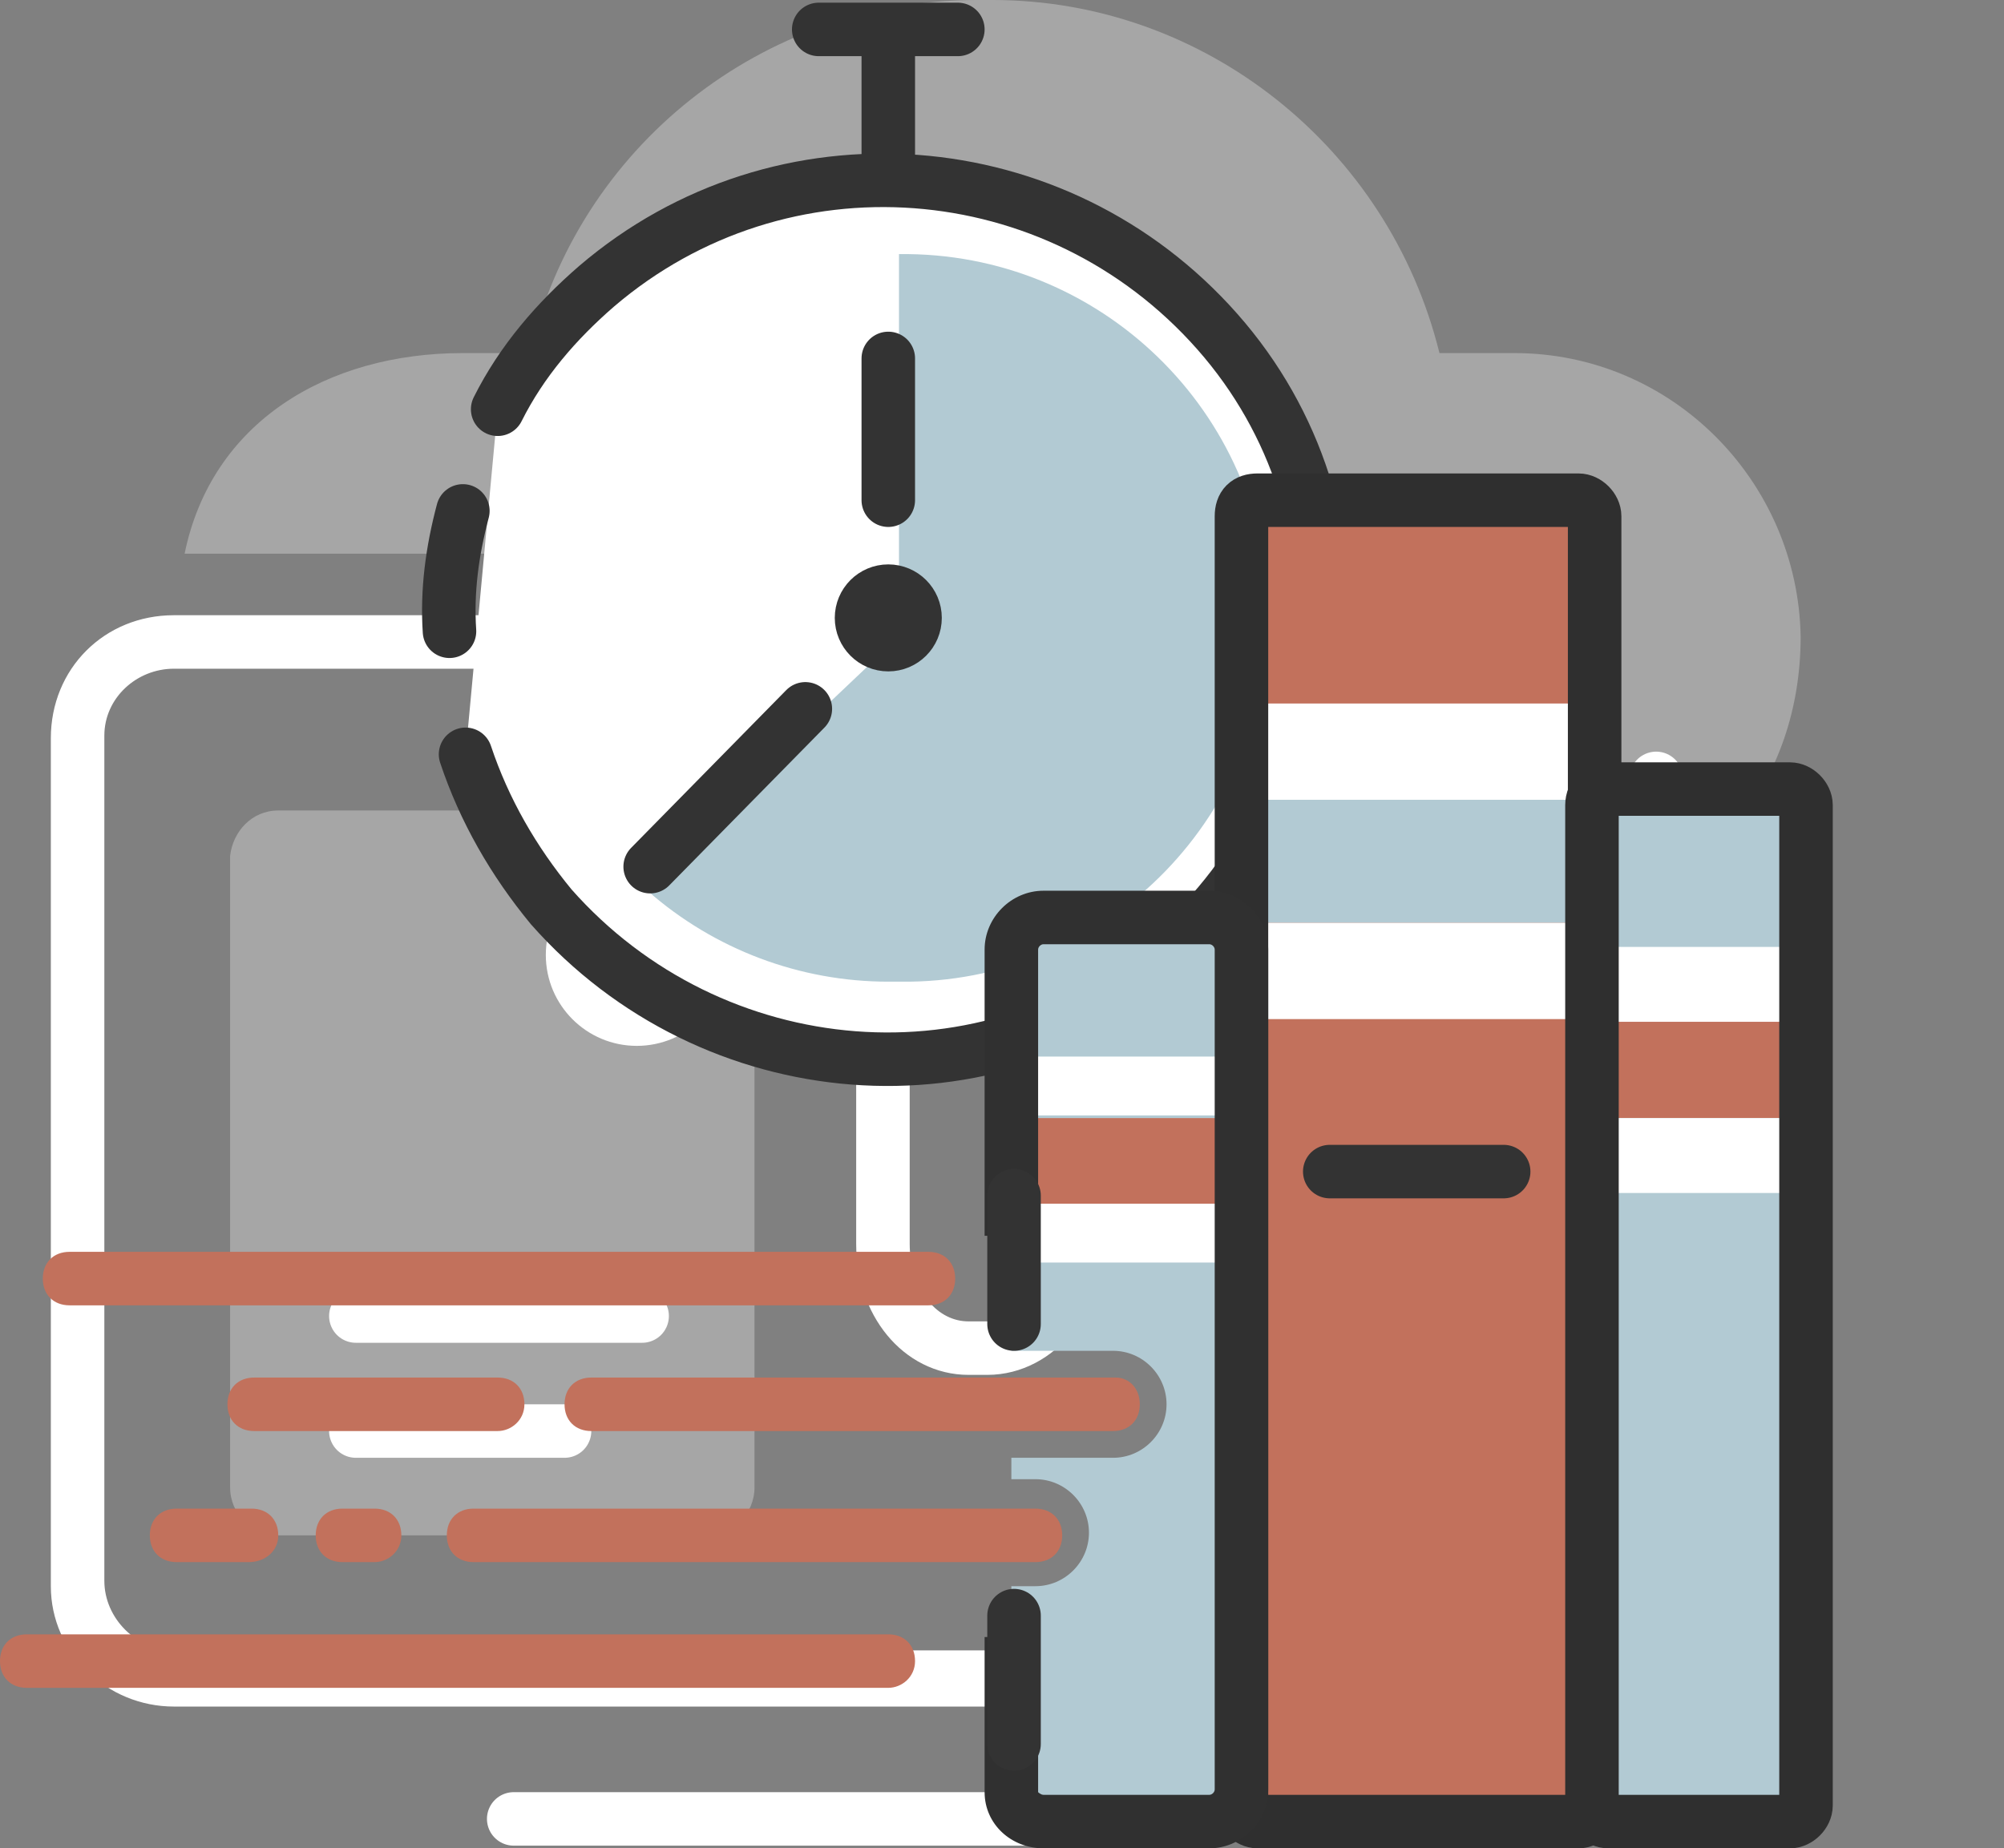
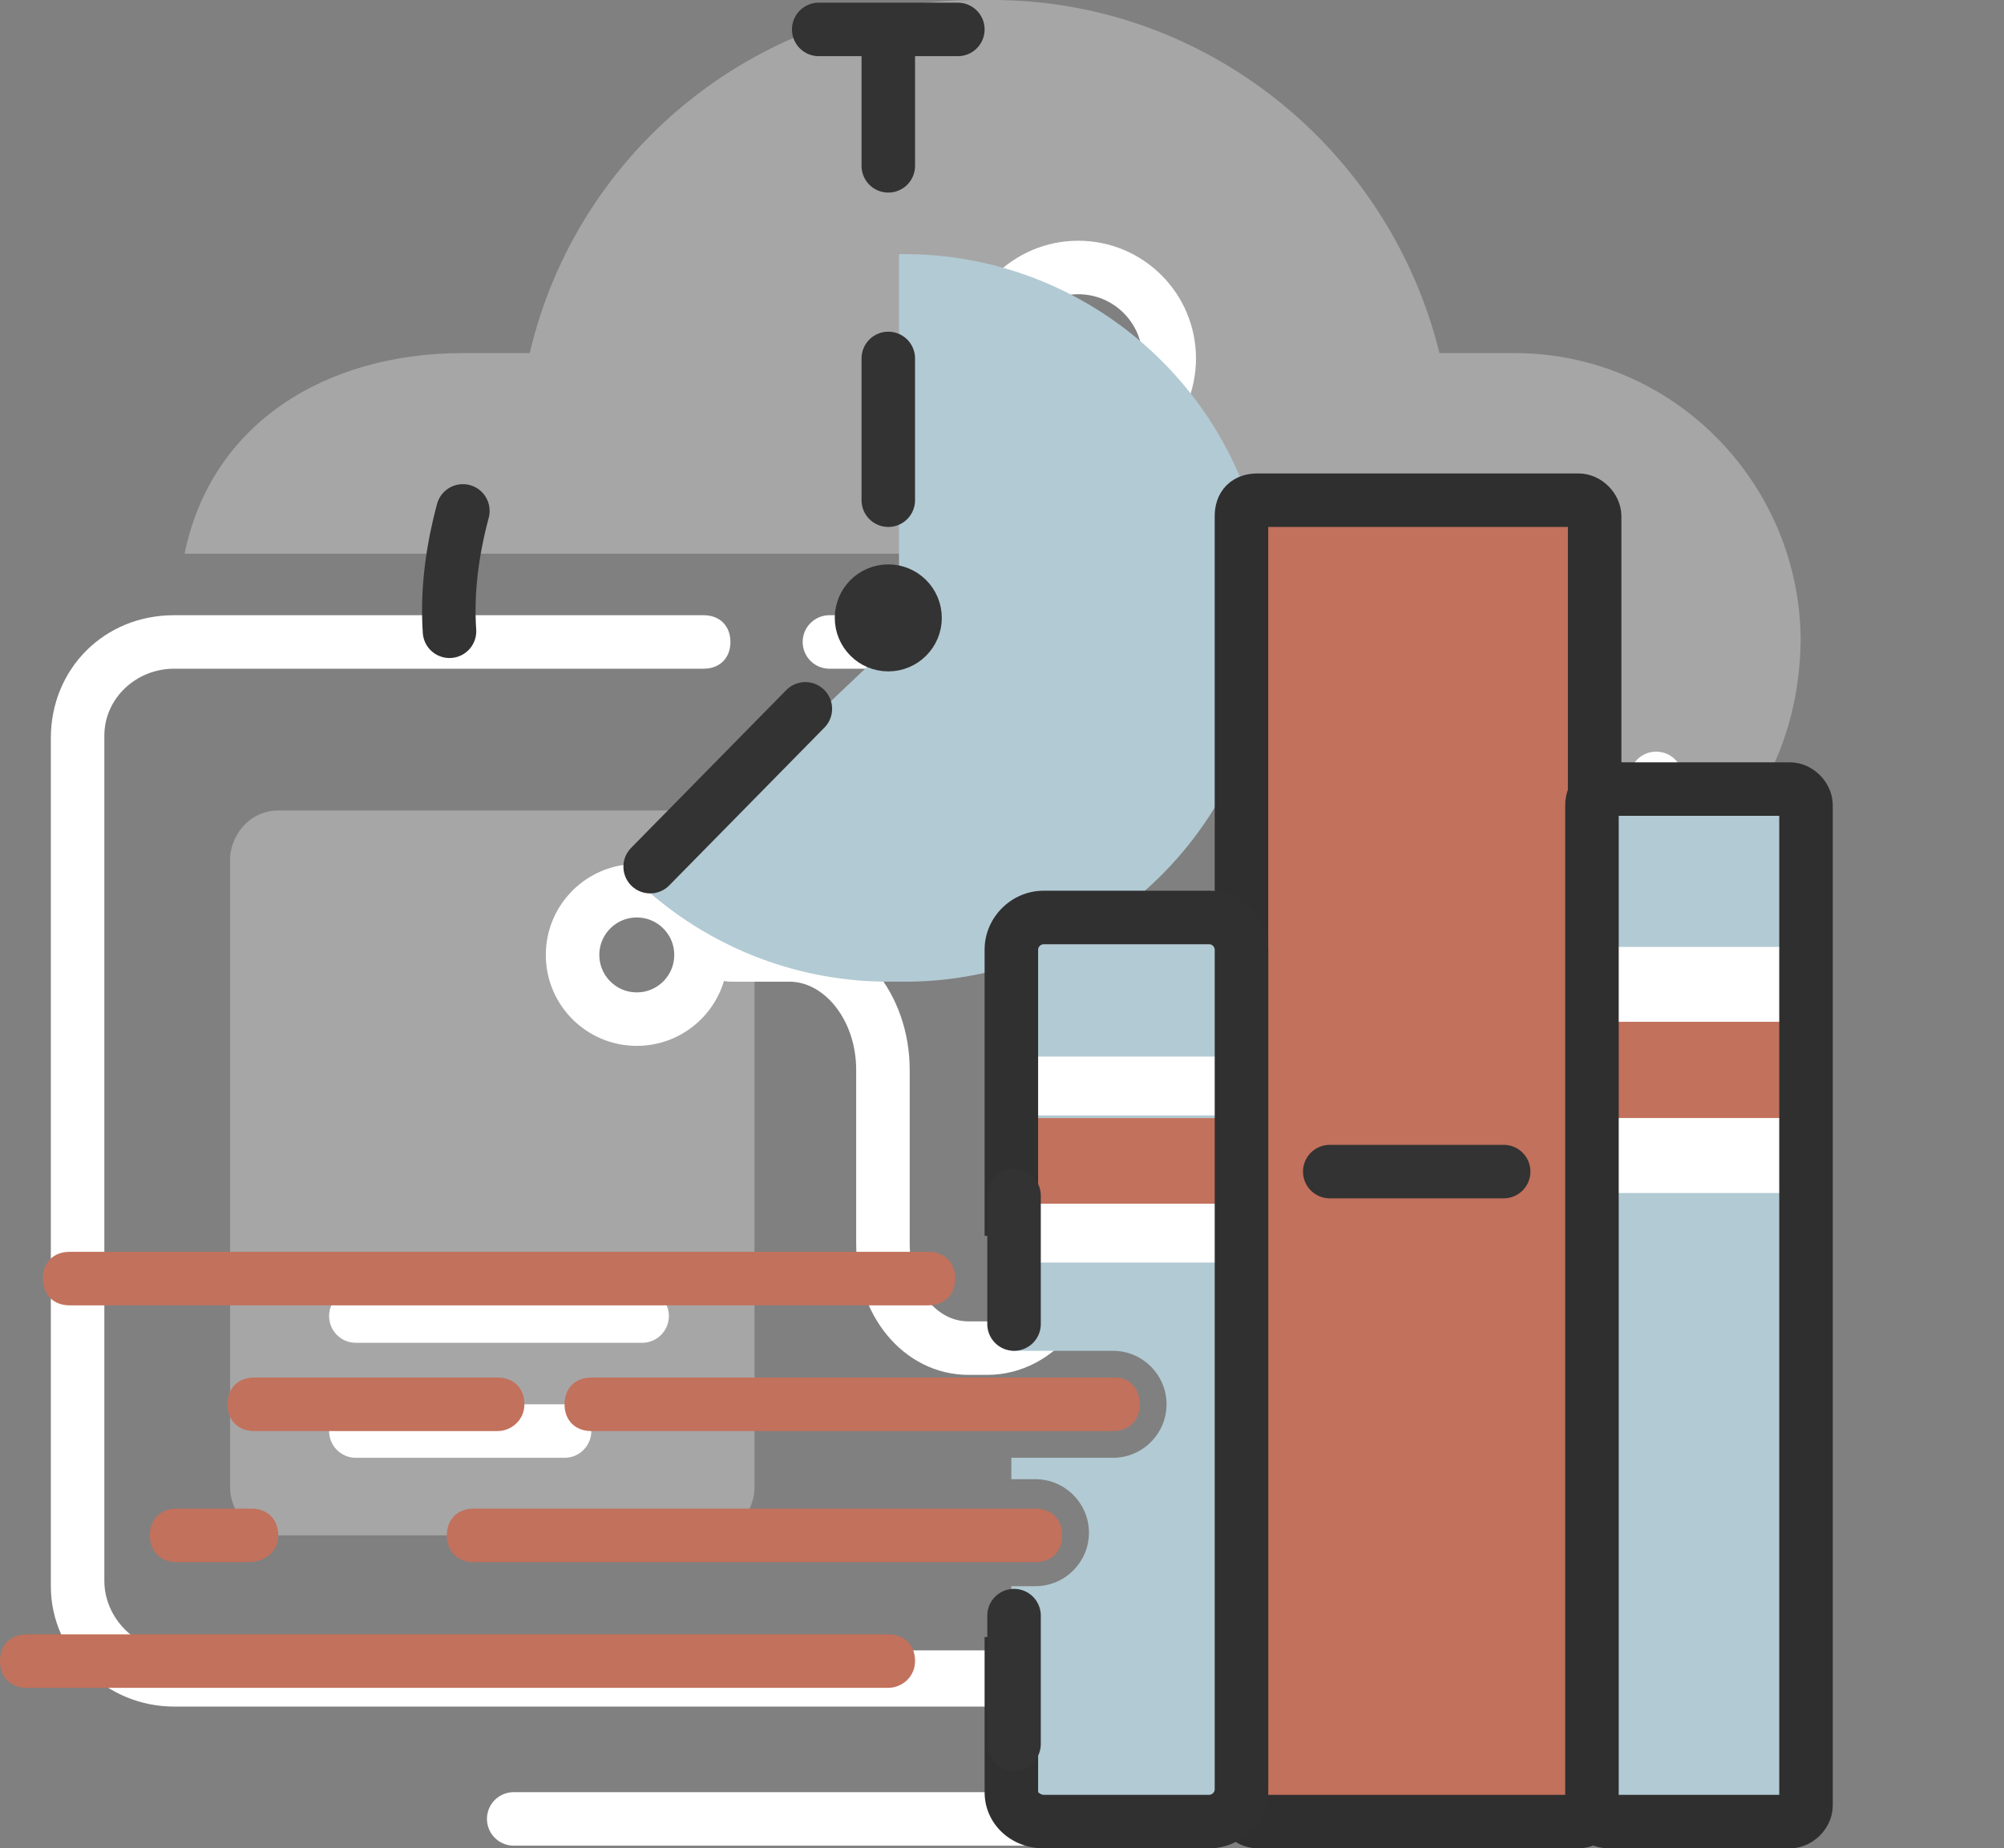
<svg xmlns="http://www.w3.org/2000/svg" xmlns:xlink="http://www.w3.org/1999/xlink" version="1.1" id="Слой_1" x="0px" y="0px" viewBox="0 0 74.9 69.1" style="enable-background:new 0 0 74.9 69.1;" xml:space="preserve">
  <rect x="0" y="0" width="74.9" height="69.1" fill="#808080" stroke="none" />
  <style type="text/css">
	.st0{fill:#FFFFFF;}
	.st1{fill:none;stroke:#FFFFFF;stroke-width:2;stroke-linecap:round;stroke-linejoin:round;}
	.st2{opacity:0.3;fill:#FFFFFF;enable-background:new    ;}
	.st3{fill:#FFFFFF;stroke:#333333;stroke-width:2;stroke-linecap:round;stroke-linejoin:round;}
	.st4{fill:#B2CAD3;}
	.st5{fill:none;stroke:#333333;stroke-width:2;stroke-linecap:round;stroke-linejoin:round;}
	.st6{fill:#C2715C;}
	.st7{clip-path:url(#SVGID_2_);}
	.st8{fill:none;stroke:#2F2F2F;stroke-width:2;stroke-linecap:round;stroke-linejoin:round;}
	.st9{clip-path:url(#SVGID_4_);}
	.st10{fill:none;stroke:#C4765D;stroke-width:2;stroke-linecap:round;stroke-linejoin:round;}
	.st11{fill:#303030;}
</style>
  <title>icon_biblio_fast</title>
  <path class="st0" d="M51.4,63.8H6.5c-2.5,0-4.6-2-4.6-4.5c0,0,0,0,0,0V27.6C1.9,25,3.9,23,6.5,23c0,0,0,0,0,0h19.8c0.6,0,1,0.4,1,1  s-0.4,1-1,1H6.5c-1.4,0-2.6,1.1-2.6,2.5v31.6c0,1.4,1.2,2.6,2.6,2.6h44.9c1.4,0,2.6-1.1,2.6-2.6V27.6c0-1.4-1.2-2.6-2.6-2.5h-5.3  c-0.6,0-1-0.4-1-1s0.4-1,1-1h5.3c2.5,0,4.6,2,4.6,4.5v31.6C56,61.8,53.9,63.8,51.4,63.8z" />
  <line class="st1" x1="31" y1="24" x2="35.2" y2="24" />
  <line class="st1" x1="19.2" y1="68" x2="38.6" y2="68" />
  <path class="st2" d="M26.4,30.3h-16c-1,0-1.7,0.8-1.8,1.7v23.6c0,1,0.8,1.8,1.8,1.8l0,0h16c1,0,1.8-0.8,1.8-1.8l0,0V32  C28.2,31.1,27.4,30.3,26.4,30.3z M23.7,38.4c-1.3,0-2.4-1.1-2.4-2.4s1.1-2.4,2.4-2.4s2.4,1.1,2.4,2.4c0,0,0,0,0,0  C26.2,37.3,25.1,38.4,23.7,38.4C23.7,38.4,23.7,38.4,23.7,38.4z" />
  <path class="st2" d="M56.6,13.2h-2.8C51.9,5.5,45,0,37.1,0h-0.6c-8,0-14.9,5.5-16.7,13.2h-2.5c-5.1,0-9.4,2.6-10.4,7.5h46.1  c3.5,0,5.6,3.3,5.6,5.6v7.8c5.3-0.6,8.7-4.9,8.7-10.3l0,0C67.2,18,62.5,13.2,56.6,13.2C56.6,13.2,56.6,13.2,56.6,13.2z M40.3,16.9  c-1.9,0-3.4-1.5-3.4-3.4s1.5-3.4,3.4-3.4s3.4,1.5,3.4,3.4c0,0,0,0,0,0C43.8,15.4,42.2,16.9,40.3,16.9z" />
  <circle class="st1" cx="23.8" cy="35.7" r="2.4" />
  <line class="st1" x1="13.3" y1="49.2" x2="24" y2="49.2" />
  <line class="st1" x1="13.3" y1="53.5" x2="21.1" y2="53.5" />
  <path class="st1" d="M40.3,16.9v29.3c0,2.3-1.5,4.2-3.4,4.2h-0.7c-1.8,0-3.2-1.7-3.2-3.9v-6.5c0-2.4-1.6-4.3-3.5-4.3h-2.2" />
  <path class="st1" d="M61.9,29.1v17.6c0,2.3-1.5,4.2-3.4,4.2h-3.2" />
  <circle class="st1" cx="40.3" cy="13.4" r="3.4" />
-   <path class="st3" d="M18.6,15.3c0.9-1.8,2.2-3.3,3.7-4.6c6.9-5.9,17.2-5.1,23.2,1.7s5.1,17.2-1.7,23.2s-17.2,5.1-23.2-1.7  c-1.4-1.7-2.5-3.6-3.2-5.7" />
  <path class="st3" d="M16.8,23.6c-0.1-1.5,0.1-3,0.5-4.5" />
  <path class="st4" d="M23.9,33l0.3,0.3c2.5,2.2,5.7,3.4,9,3.4c0.3,0,0.6,0,0.8,0c7.5-0.1,13.5-6.3,13.4-13.8  c-0.1-7.5-6.3-13.5-13.8-13.4v14.3L23.9,33z" />
  <circle class="st3" cx="33.2" cy="23.1" r="1" />
  <line class="st5" x1="33.2" y1="18.7" x2="33.2" y2="13.4" />
  <line class="st5" x1="24.3" y1="32.4" x2="30.1" y2="26.5" />
  <line class="st5" x1="30.6" y1="1.1" x2="35.8" y2="1.1" />
  <line class="st5" x1="33.2" y1="2.1" x2="33.2" y2="6.2" />
  <path class="st6" d="M47,18.7h12c0.3,0,0.6,0.3,0.6,0.6v48.2c0,0.3-0.3,0.6-0.6,0.6H47c-0.3,0-0.6-0.3-0.6-0.6V19.3  C46.4,18.9,46.6,18.7,47,18.7z" />
  <g>
    <defs>
-       <path id="SVGID_1_" d="M47,18.7h12c0.3,0,0.6,0.3,0.6,0.6v48.2c0,0.3-0.3,0.6-0.6,0.6H47c-0.3,0-0.6-0.3-0.6-0.6V19.3    C46.4,19,46.6,18.7,47,18.7z" />
-     </defs>
+       </defs>
    <clipPath id="SVGID_2_">
      <use xlink:href="#SVGID_1_" style="overflow:visible;" />
    </clipPath>
    <g class="st7">
      <rect x="43.4" y="29.9" class="st4" width="19.1" height="4.6" />
      <rect x="33.7" y="34.5" class="st0" width="38.1" height="3.6" />
      <rect x="41.1" y="26.3" class="st0" width="23.4" height="3.6" />
    </g>
  </g>
  <path class="st8" d="M47,18.7h12c0.3,0,0.6,0.3,0.6,0.6v48.2c0,0.3-0.3,0.6-0.6,0.6H47c-0.3,0-0.6-0.3-0.6-0.6V19.3  C46.4,18.9,46.6,18.7,47,18.7z" />
  <path class="st4" d="M60.1,29.5h6.8c0.3,0,0.6,0.3,0.6,0.6v37.4c0,0.3-0.3,0.6-0.6,0.6h-6.8c-0.3,0-0.6-0.3-0.6-0.6V30.1  C59.5,29.7,59.8,29.5,60.1,29.5z" />
  <g>
    <defs>
      <path id="SVGID_3_" d="M60.1,29.5h6.8c0.3,0,0.6,0.3,0.6,0.6v37.4c0,0.3-0.3,0.6-0.6,0.6h-6.8c-0.3,0-0.6-0.3-0.6-0.6V30.1    C59.5,29.7,59.8,29.5,60.1,29.5z" />
    </defs>
    <clipPath id="SVGID_4_">
      <use xlink:href="#SVGID_3_" style="overflow:visible;" />
    </clipPath>
    <g class="st9">
      <rect x="57.7" y="38.2" class="st6" width="11.5" height="3.6" />
      <rect x="51.9" y="41.8" class="st0" width="23" height="2.8" />
      <rect x="56.3" y="35.4" class="st0" width="14.1" height="2.8" />
    </g>
  </g>
  <path class="st8" d="M60.1,29.5h6.8c0.3,0,0.6,0.3,0.6,0.6v37.4c0,0.3-0.3,0.6-0.6,0.6h-6.8c-0.3,0-0.6-0.3-0.6-0.6V30.1  C59.5,29.7,59.8,29.5,60.1,29.5z" />
  <line class="st5" x1="49.7" y1="43.8" x2="56.2" y2="43.8" />
  <path class="st6" d="M18.6,53.5H9.5c-0.6,0-1-0.4-1-1s0.4-1,1-1h9.1c0.6,0,1,0.4,1,1S19.1,53.5,18.6,53.5z" />
  <path class="st6" d="M9.3,58.4H6.6c-0.6,0-1-0.4-1-1s0.4-1,1-1h2.8c0.6,0,1,0.4,1,1S9.9,58.4,9.3,58.4z" />
  <path class="st10" d="M9.3,57.4" />
-   <path class="st10" d="M10.7,57.4" />
-   <path class="st6" d="M14,58.4h-1.2c-0.6,0-1-0.4-1-1s0.4-1,1-1H14c0.6,0,1,0.4,1,1S14.5,58.4,14,58.4z" />
  <path class="st10" d="M14,57.4" />
-   <path class="st10" d="M17.8,57.4" />
  <path class="st6" d="M34.7,48.8H2.6c-0.6,0-1-0.4-1-1s0.4-1,1-1h32.1c0.6,0,1,0.4,1,1S35.3,48.8,34.7,48.8z" />
  <path class="st6" d="M41.7,51.5H22.1c-0.6,0-1,0.4-1,1s0.4,1,1,1h19.5c0.6,0,1-0.4,1-1S42.2,51.5,41.7,51.5z" />
  <path class="st6" d="M38.7,56.4h-21c-0.6,0-1,0.4-1,1s0.4,1,1,1h21c0.6,0,1-0.4,1-1S39.3,56.4,38.7,56.4z" />
  <path class="st4" d="M45.2,34.3H39c-0.6,0-1.2,0.5-1.2,1.2v15h3.8c1.1,0,2,0.9,2,2s-0.9,2-2,2h-3.8v0.8h0.9c1.1,0,2,0.9,2,2  s-0.9,2-2,2h-0.9v7.6c0,0.6,0.5,1.2,1.1,1.2c0,0,0,0,0,0h6.2c0.6,0,1.2-0.5,1.2-1.2V35.5C46.4,34.9,45.9,34.3,45.2,34.3L45.2,34.3z" />
  <rect x="37.9" y="41.8" class="st6" width="8.5" height="3.6" />
  <rect x="37.9" y="45" class="st0" width="8.5" height="2.2" />
  <rect x="37.9" y="39.5" class="st0" width="8.5" height="2.2" />
  <path class="st11" d="M45.2,33.3H39c-1.2,0-2.2,1-2.2,2.2v10.7h2V35.5c0-0.1,0.1-0.2,0.2-0.2h6.2c0.1,0,0.2,0.1,0.2,0.2v31.4  c0,0.1-0.1,0.2-0.2,0.2H39c-0.1,0-0.2-0.1-0.2-0.1c0,0,0,0,0,0v-5.8h-2V67c0,1.2,1,2.1,2.2,2.1h6.2c1.2,0,2.2-1,2.2-2.2V35.5  C47.4,34.3,46.4,33.3,45.2,33.3z" />
  <line class="st5" x1="37.9" y1="49.5" x2="37.9" y2="44.7" />
  <path class="st6" d="M33.2,63.1H1c-0.6,0-1-0.4-1-1s0.4-1,1-1h32.2c0.6,0,1,0.4,1,1S33.7,63.1,33.2,63.1z" />
  <line class="st5" x1="37.9" y1="65.2" x2="37.9" y2="60.4" />
</svg>